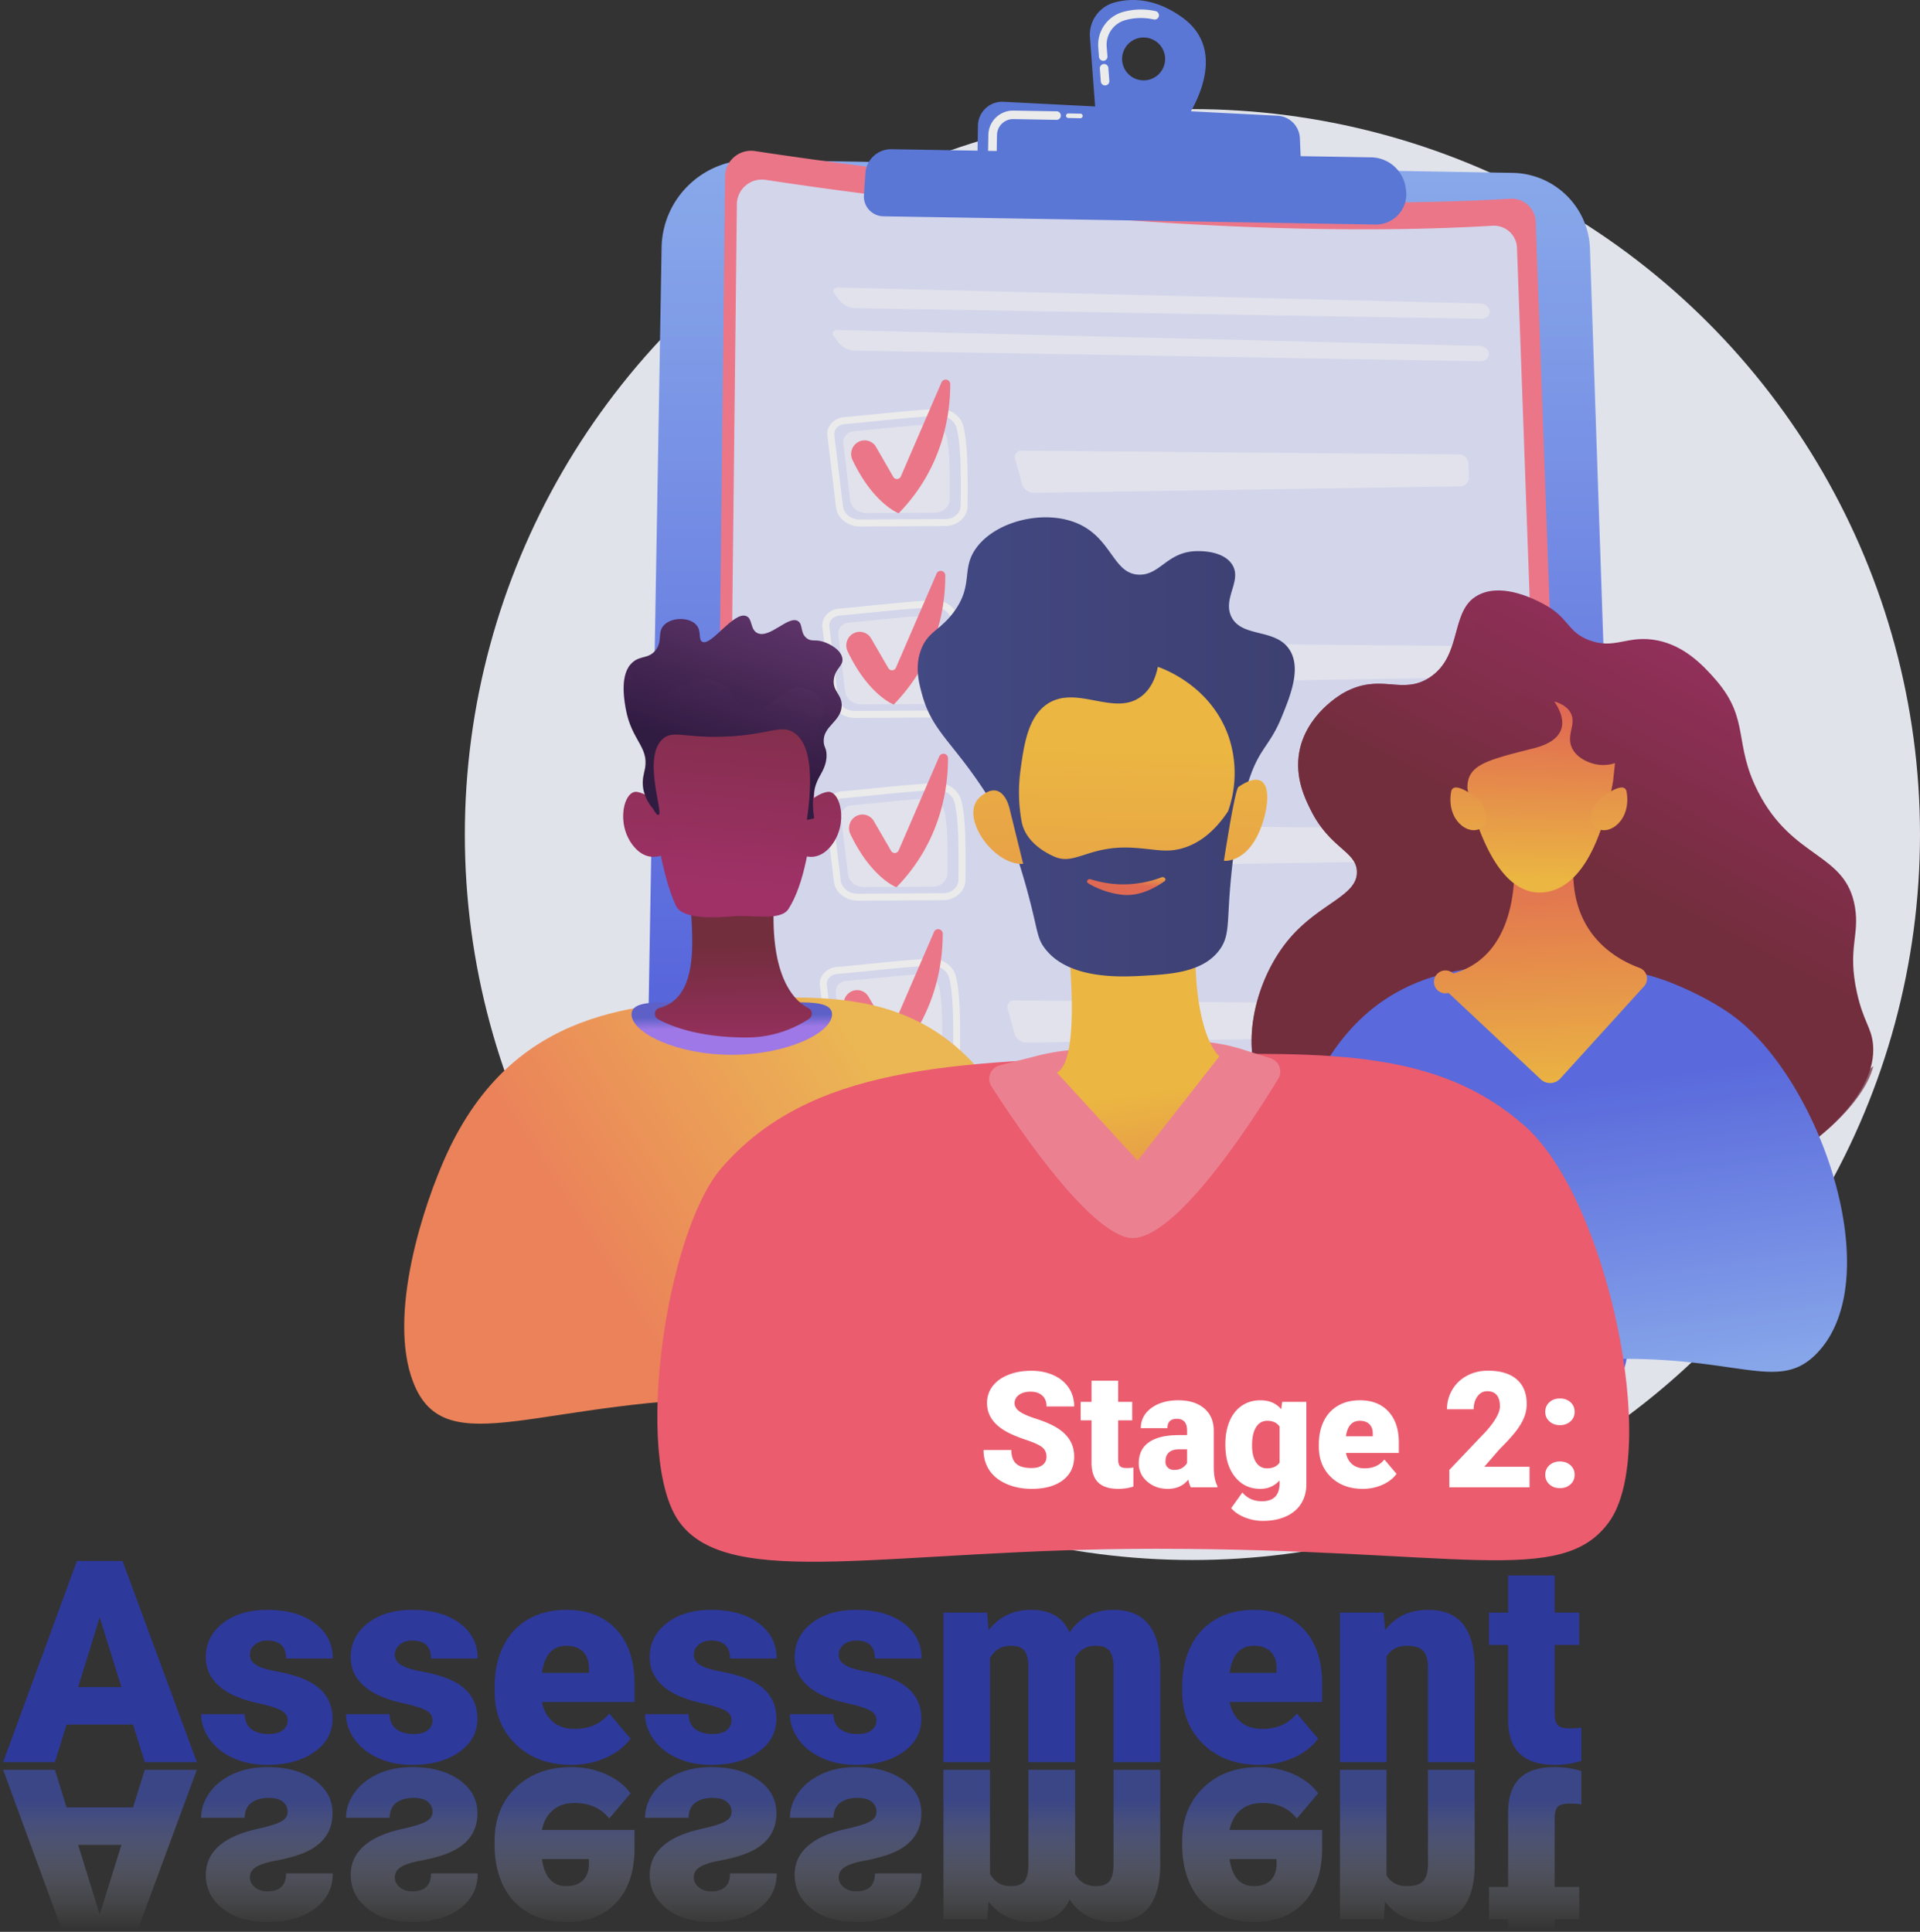
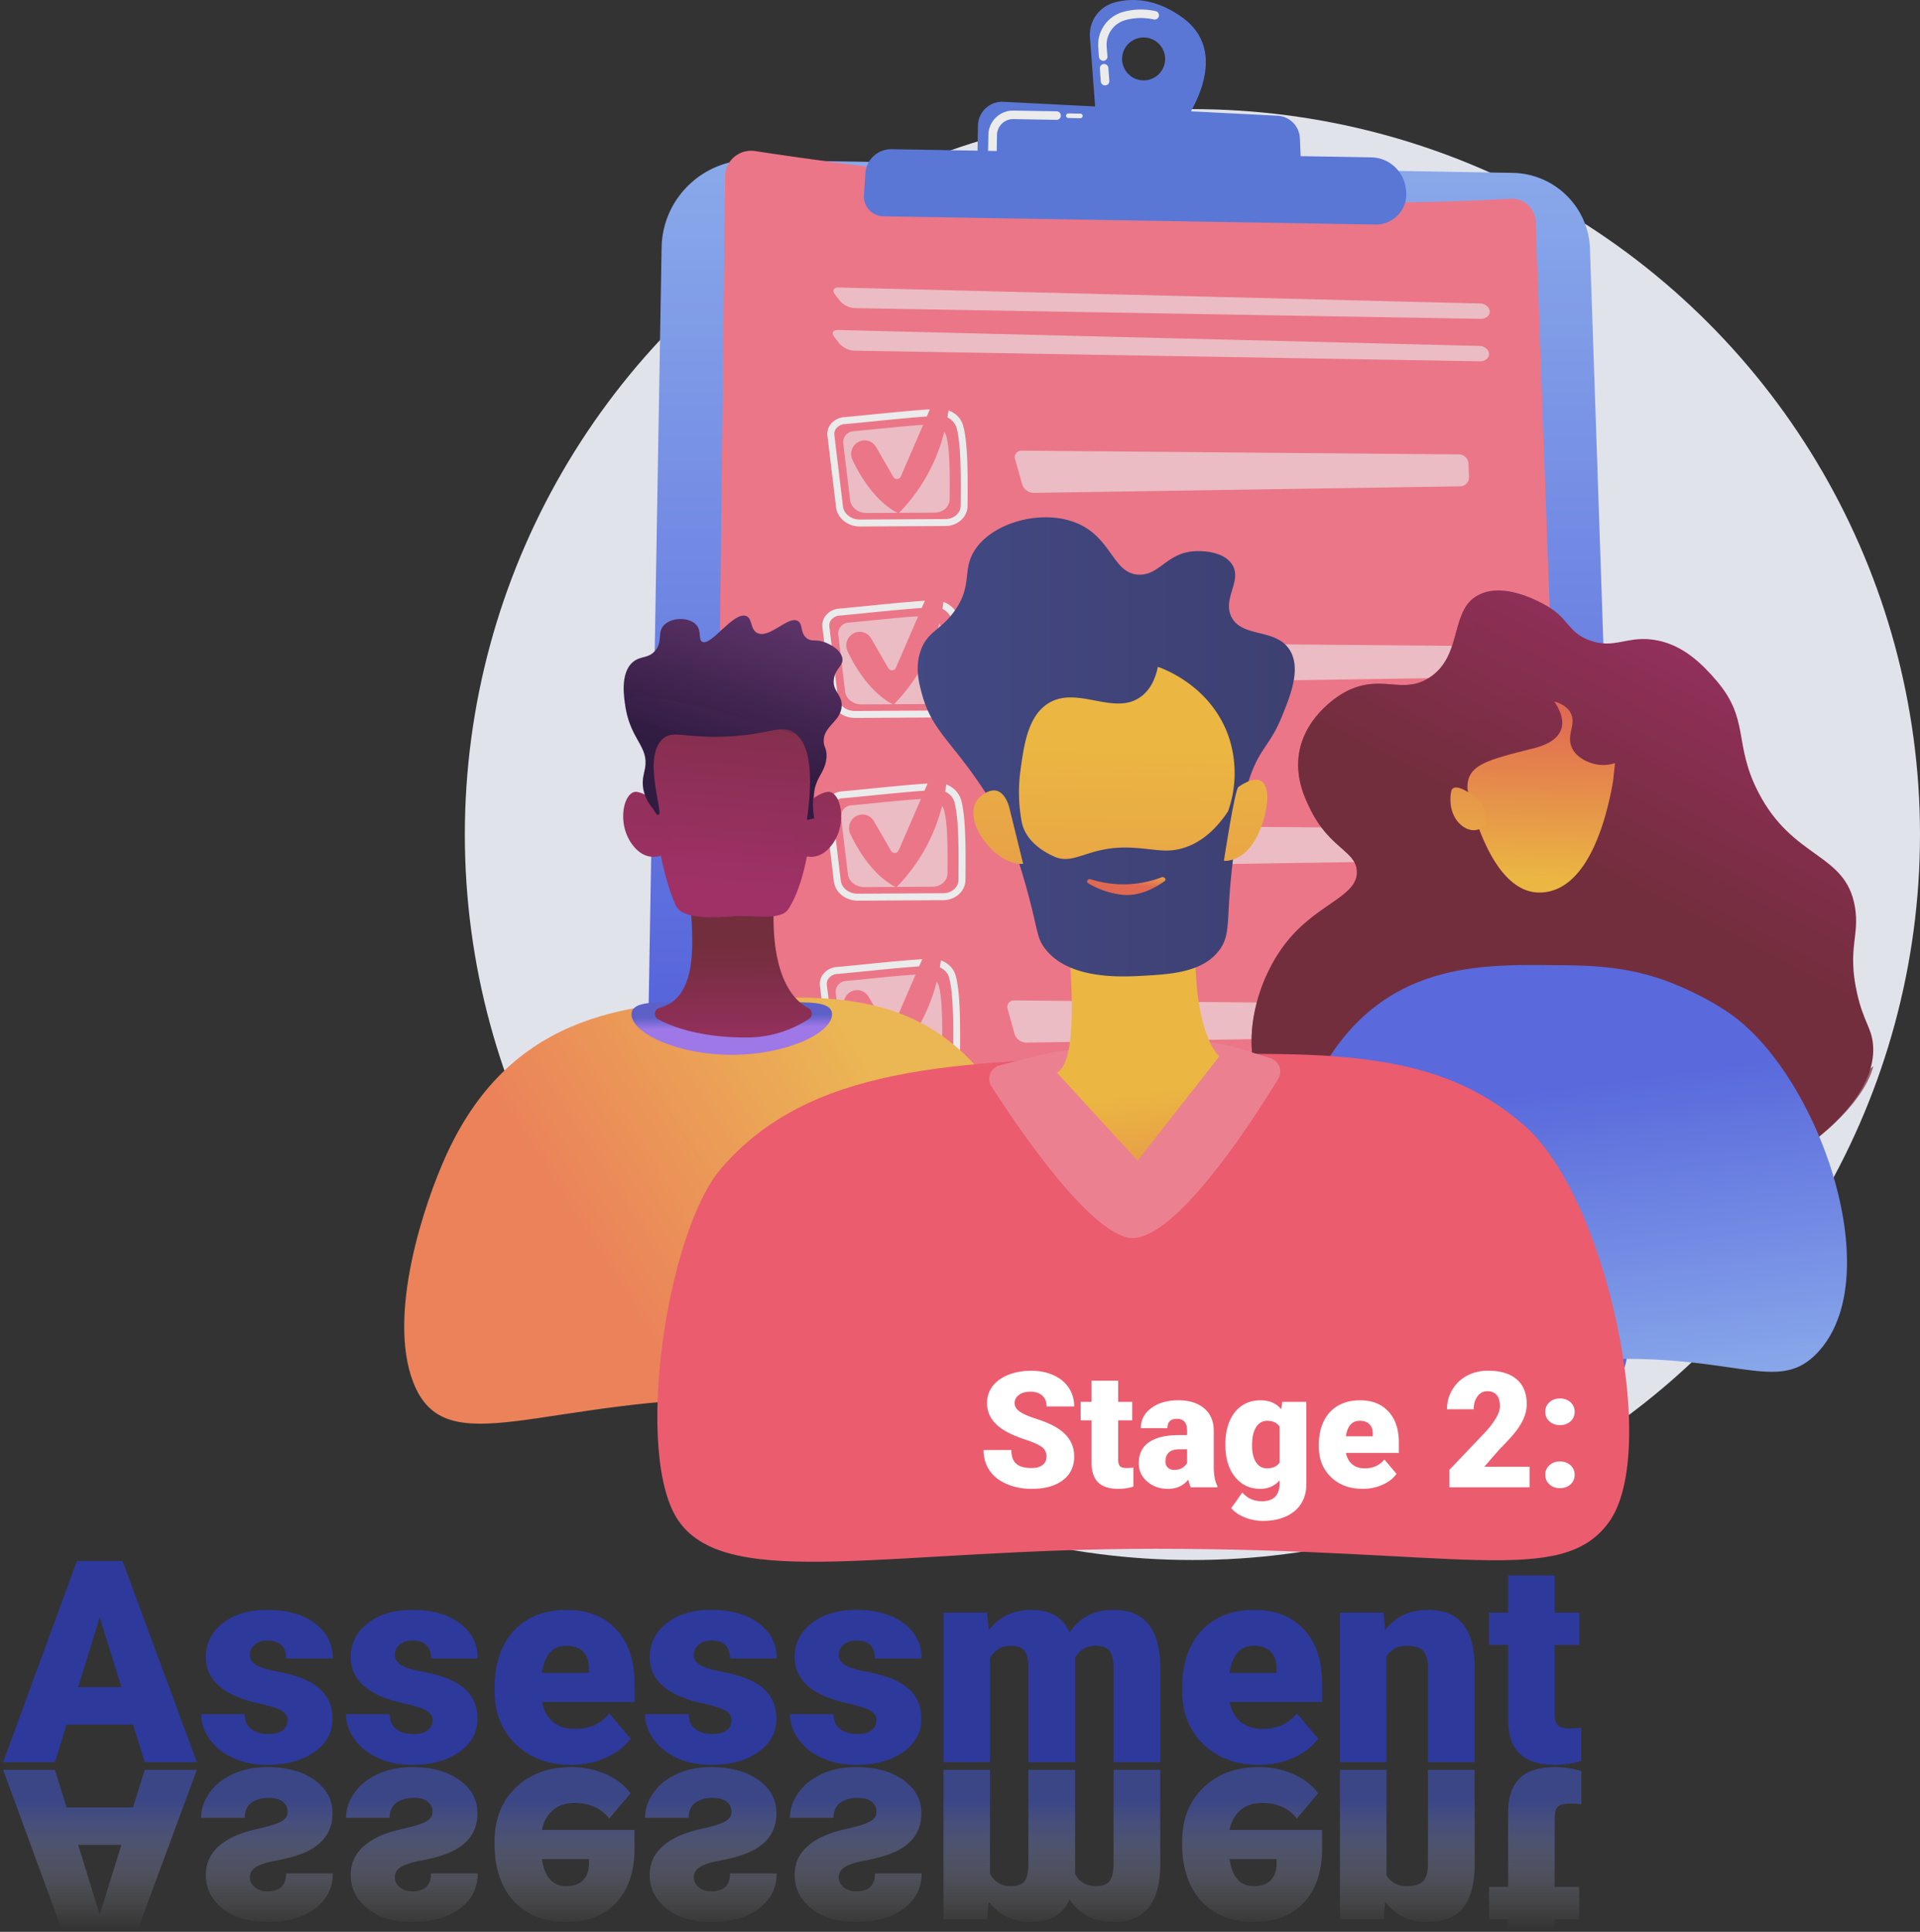
<svg xmlns="http://www.w3.org/2000/svg" width="475" height="478">
  <rect width="100%" height="100%" fill="#333333" stroke="none" />
  <defs>
    <linearGradient id="a" x1="58.027%" x2="58.027%" y1="-1.057%" y2="67.224%">
      <stop offset="0%" stop-color="#94B8FF" />
      <stop offset="100%" stop-color="#5B6BED" />
    </linearGradient>
    <linearGradient id="b" x1="312.02%" x2="78.255%" y1="-527.688%" y2="34.661%">
      <stop offset="0%" stop-color="#A737D5" />
      <stop offset="100%" stop-color="#EF497A" />
    </linearGradient>
    <linearGradient id="c" x1="82.996%" x2="56.721%" y1="-.585%" y2="47.953%">
      <stop offset="0%" stop-color="#AB316D" />
      <stop offset="100%" stop-color="#792D3D" />
    </linearGradient>
    <linearGradient id="d" x1="82.939%" x2="56.742%" y1="-.17%" y2="47.589%">
      <stop offset="0%" stop-color="#AB316D" />
      <stop offset="100%" stop-color="#792D3D" />
    </linearGradient>
    <linearGradient id="e" x1="57.754%" x2="43.925%" y1="101.795%" y2="28.942%">
      <stop offset="0%" stop-color="#94B8FF" />
      <stop offset="100%" stop-color="#5E6FEE" />
    </linearGradient>
    <linearGradient id="f" x1="51.867%" x2="47.75%" y1="104.634%" y2=".601%">
      <stop offset="0%" stop-color="#FFC444" />
      <stop offset="100%" stop-color="#F36F56" />
    </linearGradient>
    <linearGradient id="g" x1="48.906%" x2="50.671%" y1="92.371%" y2="5.371%">
      <stop offset="0%" stop-color="#FFC444" />
      <stop offset="100%" stop-color="#F36F56" />
    </linearGradient>
    <linearGradient id="h" x1="47.306%" x2="55.141%" y1="171.284%" y2="-183.578%">
      <stop offset="0%" stop-color="#FFC444" />
      <stop offset="100%" stop-color="#F36F56" />
    </linearGradient>
    <linearGradient id="i" x1="47.152%" x2="55.023%" y1="179.876%" y2="-175.031%">
      <stop offset="0%" stop-color="#FFC444" />
      <stop offset="100%" stop-color="#F36F56" />
    </linearGradient>
    <linearGradient id="j" x1="32.265%" x2="79.415%" y1="62.435%" y2="42.39%">
      <stop offset="0%" stop-color="#FF8B5E" />
      <stop offset="100%" stop-color="#FFC458" />
    </linearGradient>
    <linearGradient id="k" x1="50.393%" x2="49.122%" y1="54.459%" y2="34.155%">
      <stop offset="0%" stop-color="#AA80F9" />
      <stop offset="100%" stop-color="#6165D7" />
    </linearGradient>
    <linearGradient id="l" x1="50.264%" x2="49.719%" y1="121.842%" y2="38.314%">
      <stop offset="0%" stop-color="#AB316D" />
      <stop offset="100%" stop-color="#792D3D" />
    </linearGradient>
    <linearGradient id="m" x1="46.787%" x2="54.339%" y1="84.979%" y2="-35.524%">
      <stop offset="0%" stop-color="#AB316D" />
      <stop offset="100%" stop-color="#792D3D" />
    </linearGradient>
    <linearGradient id="n" x1="45.62%" x2="71.127%" y1="131.931%" y2="-276.953%">
      <stop offset="0%" stop-color="#AB316D" />
      <stop offset="100%" stop-color="#792D3D" />
    </linearGradient>
    <linearGradient id="o" x1="44.478%" x2="69.986%" y1="153.396%" y2="-255.458%">
      <stop offset="0%" stop-color="#AB316D" />
      <stop offset="100%" stop-color="#792D3D" />
    </linearGradient>
    <linearGradient id="p" x1="42.502%" x2="69.305%" y1="66.294%" y2="-11.34%">
      <stop offset="0%" stop-color="#311944" />
      <stop offset="100%" stop-color="#6B3976" />
    </linearGradient>
    <linearGradient id="q" x1="46.378%" x2="75.583%" y1="55.347%" y2="-14.883%">
      <stop offset="0%" stop-color="#311944" />
      <stop offset="100%" stop-color="#6B3976" />
    </linearGradient>
    <linearGradient id="r" x1="51.148%" x2="60.245%" y1="73.18%" y2="164.286%">
      <stop offset="0%" stop-color="#FFC444" />
      <stop offset="100%" stop-color="#F36F56" />
    </linearGradient>
    <linearGradient id="s" x1="50.051%" x2="47.089%" y1="37.045%" y2="257.392%">
      <stop offset="0%" stop-color="#FFC444" />
      <stop offset="100%" stop-color="#F36F56" />
    </linearGradient>
    <linearGradient id="t" x1="-.005%" x2="100.001%" y1="49.999%" y2="49.999%">
      <stop offset="0%" stop-color="#444B8C" />
      <stop offset="100%" stop-color="#3E4177" />
    </linearGradient>
    <linearGradient id="u" x1="85.46%" x2="54.318%" y1="-21.561%" y2="39.893%">
      <stop offset="0%" stop-color="#FFC444" />
      <stop offset="100%" stop-color="#F36F56" />
    </linearGradient>
    <linearGradient id="v" x1="38.625%" x2="90.925%" y1="-104.599%" y2="677.712%">
      <stop offset="0%" stop-color="#FFC444" />
      <stop offset="100%" stop-color="#F36F56" />
    </linearGradient>
    <linearGradient id="w" x1="50.81%" x2="45.052%" y1="-39.657%" y2="672.444%">
      <stop offset="0%" stop-color="#FFC444" />
      <stop offset="100%" stop-color="#F36F56" />
    </linearGradient>
    <linearGradient id="x" x1="50%" x2="50%" y1="20.114%" y2="83.053%">
      <stop offset="0%" stop-color="#FFF" stop-opacity="0" />
      <stop offset="100%" stop-color="#435AD9" stop-opacity=".5" />
    </linearGradient>
  </defs>
  <g fill="none" fill-rule="evenodd">
    <g opacity=".9" transform="translate(100)">
      <ellipse cx="195" cy="206.5" fill="#F4F6FF" rx="180" ry="179.5" />
      <g fill-rule="nonzero">
        <path fill="url(#a)" d="m27.166 39.564 188.044 3.21c10.374.178 18.788 8.426 19.14 18.762l9.232 271.977a14.297 14.297 0 0 1-4.021 10.433 14.39 14.39 0 0 1-10.318 4.375l-215.588.244a13.64 13.64 0 0 1-9.743-4.054A13.564 13.564 0 0 1 0 334.735L4.678 61.23c.218-12.169 10.28-21.863 22.488-21.667z" transform="translate(59)" />
        <path fill="#FFF" d="m104.245 344.537-24.111-.724c-8.12-.27-14.53-6.965-14.424-15.063l.618-36.297a.567.567 0 0 1 1.135 0l-.619 36.297c-.096 7.48 5.824 13.663 13.324 13.915l24.11.724a.567.567 0 1 1 0 1.131l-.033.017zm-37.174-62.752a.567.567 0 0 1-.567-.565l.102-5.883a.567.567 0 0 1 1.135 0l-.102 5.877a.565.565 0 0 1-.568.571z" />
        <path fill="#FF7D91" d="M86.784 37.378c25.62 3.903 113.738 16.143 186.842 11.793a5.953 5.953 0 0 1 4.353 1.525 5.914 5.914 0 0 1 1.946 4.171l9.89 273.205a6.775 6.775 0 0 1-1.806 4.88 6.819 6.819 0 0 1-4.742 2.173c-30.733 1.29-157.306 6.143-202.333.668a5.408 5.408 0 0 1-4.756-5.425l3.213-286.74a6.395 6.395 0 0 1 2.268-4.804 6.438 6.438 0 0 1 5.125-1.446z" />
-         <path fill="#E4E7FF" d="M89.429 44.505c24.655 3.761 109.453 15.532 179.805 11.352a5.725 5.725 0 0 1 4.191 1.463 5.689 5.689 0 0 1 1.875 4.013l9.499 262.926c.128 3.603-2.685 6.635-6.299 6.788-29.58 1.239-151.388 5.91-194.717.645a5.21 5.21 0 0 1-4.574-5.221l3.087-275.948a6.152 6.152 0 0 1 2.187-4.634 6.193 6.193 0 0 1 4.946-1.384z" />
        <path fill="#FFF" d="M266.38 78.896c1.248 0 2.23-.815 2.179-1.856-.051-1.04-1.135-1.917-2.36-1.945l-158.731-3.96c-1.249-.034-1.646.747-.886 1.737l1.192 1.544a5.34 5.34 0 0 0 3.654 1.827l154.952 2.653zM107.292 81.65c-1.249-.034-1.652.753-.886 1.737l1.186 1.544a5.368 5.368 0 0 0 3.655 1.833l154.957 2.63c1.248 0 2.224-.814 2.173-1.855-.051-1.041-1.135-1.918-2.36-1.946L107.292 81.65z" opacity=".6" />
        <path fill="#FFF" d="M132.747 177.52h-.057l-21.165.125c-3.053 0-5.6-2.042-5.93-4.78l-2.134-17.67a3.877 3.877 0 0 1 .874-2.947 4.709 4.709 0 0 1 3.252-1.663c1.782-.147 4.239-.396 6.94-.662 5.884-.594 12.551-1.261 16.455-1.369h.086c2.803-.04 5.248 1.63 5.952 4.084 1.169 4.05 1.192 11.749 1.135 19.95-.04 2.682-2.457 4.888-5.408 4.933zm-25.018-25.215a2.965 2.965 0 0 0-2.055 1.029 2.179 2.179 0 0 0-.499 1.652l2.134 17.67c.227 1.873 2.031 3.275 4.204 3.264l21.166-.119h.04c2.026-.034 3.677-1.476 3.7-3.235.079-8.072.062-15.629-1.039-19.458a4.284 4.284 0 0 0-4.335-2.828c-3.859.107-10.782.803-16.343 1.357-2.718.277-5.18.52-6.973.673v-.005z" />
        <path fill="#FFF" d="M110.032 154.047c4.438-.374 14.09-1.5 18.67-1.624a4.086 4.086 0 0 1 4.142 2.76c.936 3.247.919 9.747.856 15.742 0 1.8-1.65 3.258-3.67 3.27l-16.916.096c-2.077 0-3.825-1.375-4.046-3.213l-1.703-14.14a2.733 2.733 0 0 1 .721-2.008 2.75 2.75 0 0 1 1.946-.883zm41.543 4.825a1.62 1.62 0 0 0-1.423.627 1.608 1.608 0 0 0-.234 1.533l1.702 6.143a3.114 3.114 0 0 0 2.883 2.144l105.493-1.612a2.216 2.216 0 0 0 1.58-.688c.41-.433.63-1.013.605-1.609l-.125-3.343a2.397 2.397 0 0 0-2.355-2.262l-108.126-.933z" opacity=".6" />
        <path fill="#FF7D91" d="M110.991 156.807a3.26 3.26 0 0 1 4.5 1.131l4.29 7.393a1.045 1.045 0 0 0 1.861-.107l9.999-23.135a1.135 1.135 0 0 1 2.218.464c0 7.025-1.662 20.414-12.756 31.772 0 0-6.242-2.314-11.411-13.18a3.388 3.388 0 0 1 1.3-4.338z" />
        <path fill="#FFF" d="M133.984 130.154h-.057l-21.165.119c-3.053 0-5.6-2.036-5.93-4.78l-2.134-17.67a3.86 3.86 0 0 1 .88-2.947 4.698 4.698 0 0 1 3.246-1.658c1.782-.147 4.239-.396 6.94-.667 5.884-.566 12.551-1.262 16.455-1.369h.086c2.837-.045 5.248 1.623 5.952 4.078 1.169 4.056 1.192 11.749 1.107 19.95 0 2.693-2.423 4.899-5.38 4.944zm-25.013-25.222a2.948 2.948 0 0 0-2.054 1.035 2.184 2.184 0 0 0-.505 1.652l2.134 17.67c.227 1.873 2.031 3.276 4.204 3.264l21.166-.124h.045c2.02-.028 3.677-1.476 3.695-3.236.079-8.066.062-15.628-1.039-19.458a4.273 4.273 0 0 0-4.33-2.828c-3.858.108-10.78.803-16.347 1.363-2.713.272-5.181.52-6.969.668v-.006z" />
        <path fill="#FFF" d="M111.27 106.691c4.443-.373 14.089-1.499 18.668-1.623a4.103 4.103 0 0 1 4.148 2.755c.93 3.246.914 9.746.851 15.747 0 1.799-1.65 3.252-3.67 3.27l-16.91.096c-2.083 0-3.83-1.38-4.052-3.213l-1.703-14.141c-.04-.738.22-1.462.723-2.006a2.756 2.756 0 0 1 1.944-.885zm41.542 4.814a1.62 1.62 0 0 0-1.423.627 1.608 1.608 0 0 0-.234 1.534l1.702 6.137a3.125 3.125 0 0 0 2.883 2.15l105.493-1.618a2.222 2.222 0 0 0 1.58-.686 2.21 2.21 0 0 0 .61-1.605l-.125-3.349a2.408 2.408 0 0 0-2.354-2.262l-108.132-.928z" opacity=".6" />
        <path fill="#FF7D91" d="M112.211 109.435a3.26 3.26 0 0 1 4.5 1.13l4.29 7.44a1.045 1.045 0 0 0 1.861-.108l9.999-23.135a1.135 1.135 0 0 1 2.218.464c0 7.03-1.662 20.42-12.756 31.772 0 0-6.242-2.308-11.411-13.18a3.388 3.388 0 0 1 1.3-4.383z" />
        <path fill="#FFF" d="M133.445 222.732h-.062l-21.166.12c-3.047 0-5.6-2.037-5.93-4.78l-2.105-17.665a3.906 3.906 0 0 1 .88-2.947 4.71 4.71 0 0 1 3.251-1.658 530.6 530.6 0 0 0 6.94-.667c5.879-.566 12.546-1.262 16.456-1.369h.09a5.952 5.952 0 0 1 5.953 4.078c1.163 4.056 1.186 11.749 1.1 19.95-.056 2.693-2.456 4.893-5.407 4.938zm-25.018-25.216a2.988 2.988 0 0 0-2.055 1.03 2.196 2.196 0 0 0-.505 1.657l2.134 17.67c.227 1.873 2.037 3.276 4.21 3.264l21.166-.124h.04c2.025-.028 3.677-1.476 3.694-3.236.085-8.066.068-15.628-1.039-19.458-.488-1.697-2.349-2.913-4.33-2.828-3.858.108-10.78.803-16.347 1.363-2.713.272-5.175.515-6.968.668v-.006z" />
        <path fill="#FFF" d="M110.725 199.258c4.443-.373 14.09-1.499 18.674-1.623a4.091 4.091 0 0 1 4.143 2.76c.936 3.247.919 9.746.856 15.748 0 1.793-1.65 3.252-3.671 3.263l-16.915.097c-2.083 0-3.83-1.375-4.052-3.213l-1.702-14.141a2.733 2.733 0 0 1 .72-2.007 2.75 2.75 0 0 1 1.947-.884zm41.542 4.831a1.62 1.62 0 0 0-1.423.627 1.608 1.608 0 0 0-.234 1.534l1.73 6.137a3.108 3.108 0 0 0 2.884 2.144l105.493-1.612a2.222 2.222 0 0 0 1.577-.69c.411-.432.63-1.012.607-1.607l-.125-3.343a2.402 2.402 0 0 0-2.354-2.262l-108.155-.928z" opacity=".6" />
        <path fill="#FF7D91" d="M111.672 202.019a3.26 3.26 0 0 1 4.5 1.13l4.284 7.394a1.045 1.045 0 0 0 1.862-.108l10.004-23.134a1.135 1.135 0 0 1 2.213.464c0 7.03-1.663 20.42-12.757 31.772 0 0-6.241-2.314-11.41-13.18a3.388 3.388 0 0 1 1.304-4.338z" />
        <path fill="#FFF" d="M132.129 266.202h-.057l-21.166.124c-3.047 0-5.6-2.036-5.93-4.78l-2.133-17.67a3.906 3.906 0 0 1 .88-2.947 4.726 4.726 0 0 1 3.245-1.663c1.782-.147 4.239-.39 6.934-.662 5.595-.565 12.558-1.261 16.456-1.369 2.786-.056 5.328 1.596 6.043 4.079 1.164 4.055 1.186 11.748 1.101 19.95-.005 2.675-2.417 4.87-5.373 4.938zm-25.013-25.216a2.96 2.96 0 0 0-2.054 1.03 2.19 2.19 0 0 0-.505 1.65l2.133 17.671c.227 1.878 2.037 3.281 4.205 3.264l21.166-.119c1.997-.068 3.722-1.465 3.739-3.235.08-8.072.062-15.629-1.038-19.458-.488-1.697-2.35-2.89-4.33-2.828-3.864.107-10.781.803-16.354 1.363-2.712.271-5.175.515-6.962.667v-.005z" />
        <path fill="#FFF" d="M109.414 242.705c4.443-.373 14.09-1.499 18.669-1.623a4.091 4.091 0 0 1 4.148 2.76c.93 3.247.913 9.746.857 15.748 0 1.793-1.652 3.252-3.672 3.263l-16.915.096c-2.083 0-3.83-1.374-4.052-3.212l-1.702-14.141a2.727 2.727 0 0 1 .719-2.01 2.745 2.745 0 0 1 1.948-.88zm41.542 4.831a1.62 1.62 0 0 0-1.42.625 1.608 1.608 0 0 0-.237 1.53l1.703 6.143a3.114 3.114 0 0 0 2.882 2.143l105.5-1.612a2.222 2.222 0 0 0 1.577-.69c.41-.432.63-1.01.607-1.606l-.125-3.343a2.408 2.408 0 0 0-2.355-2.263l-108.132-.927z" opacity=".6" />
        <path fill="#FF7D91" d="M110.356 245.465a3.255 3.255 0 0 1 4.5 1.132l4.29 7.393a1.045 1.045 0 0 0 1.86-.108l10-23.134a1.135 1.135 0 0 1 2.218.463c0 7.031-1.663 20.414-12.756 31.772 0 0-6.242-2.313-11.412-13.18a3.388 3.388 0 0 1 1.3-4.338z" />
        <path fill="#FFF" d="M130.415 310.99h-.057l-21.165.124c-3.053 0-5.601-2.037-5.93-4.78l-2.134-17.67a3.86 3.86 0 0 1 .88-2.948 4.68 4.68 0 0 1 3.246-1.663 444.09 444.09 0 0 0 6.94-.661c5.884-.566 12.551-1.262 16.455-1.37 2.877 0 5.323 1.596 6.038 4.08 1.169 4.049 1.191 11.747 1.106 19.95-.011 2.686-2.423 4.892-5.379 4.937zm-25.019-25.217a2.937 2.937 0 0 0-2.048 1.03 2.184 2.184 0 0 0-.505 1.651l2.134 17.67c.227 1.879 2.031 3.276 4.204 3.265l21.166-.12h.045c2.02-.033 3.672-1.476 3.694-3.235.08-8.071.063-15.628-1.038-19.458-.488-1.697-2.35-2.873-4.335-2.828-3.859.107-10.782.803-16.343 1.358-2.712.277-5.18.52-6.974.673v-.006z" />
        <path fill="#FFF" d="M107.7 287.515c4.426-.384 14.073-1.516 18.67-1.623a4.097 4.097 0 0 1 4.147 2.76c.93 3.247.914 9.746.851 15.742 0 1.799-1.651 3.258-3.671 3.27l-16.916.095c-2.076 0-3.824-1.374-4.045-3.212l-1.703-14.141a2.733 2.733 0 0 1 .721-2.007 2.75 2.75 0 0 1 1.946-.884zm41.543 4.825a1.62 1.62 0 0 0-1.424.627 1.608 1.608 0 0 0-.233 1.534l1.702 6.143a3.114 3.114 0 0 0 2.883 2.143l105.493-1.612a2.216 2.216 0 0 0 1.58-.688c.41-.432.629-1.012.604-1.608l-.124-3.343a2.397 2.397 0 0 0-2.35-2.263l-108.131-.933z" opacity=".6" />
        <path fill="url(#b)" d="M49.642 290.275a3.255 3.255 0 0 1 4.5 1.132l4.29 7.393a1.045 1.045 0 0 0 1.861-.108l9.998-23.134a1.135 1.135 0 0 1 2.22.463c0 7.031-1.663 20.414-12.757 31.772 0 0-6.242-2.313-11.411-13.18a3.388 3.388 0 0 1 1.3-4.338z" transform="translate(59)" />
        <path fill="#5F7EE7" d="M192.482 4.31c-6.707-4.824-12.62-4.83-16.797-3.682a8.266 8.266 0 0 0-6.037 8.592l1.458 19.537 21.302 2.263s13.238-17.246.074-26.71zm-9.647 15.578a5.322 5.322 0 0 1-4.86-3.36 5.294 5.294 0 0 1 1.255-5.762 5.335 5.335 0 0 1 5.82-1.048 5.305 5.305 0 0 1 3.199 4.96 5.292 5.292 0 0 1-1.626 3.726 5.326 5.326 0 0 1-3.793 1.484h.005z" />
        <path fill="#FFF" d="M173.007 21.059a1.058 1.058 0 0 1-.675-.905l-.233-3.111a1.06 1.06 0 1 1 2.11-.158l.234 3.116a1.059 1.059 0 0 1-.976 1.132 1.047 1.047 0 0 1-.46-.074zm-.454-6.098a1.058 1.058 0 0 1-.675-.905l-.176-2.364a8.424 8.424 0 0 1 6.151-8.74 16.552 16.552 0 0 1 8.04-.197c.568.132.925.694.8 1.261-.126.567-.69.924-1.259.798a14.4 14.4 0 0 0-7.042.17 6.325 6.325 0 0 0-4.607 6.555l.192 2.387a1.059 1.059 0 0 1-.976 1.132 1.037 1.037 0 0 1-.448-.097z" />
        <path fill="#5F7EE7" d="m141.775 40.873.165-9.808a5.976 5.976 0 0 1 1.904-4.273 6.015 6.015 0 0 1 4.406-1.604l67.798 3.445a5.835 5.835 0 0 1 5.538 5.566l.403 9.435-80.214-2.76z" />
        <path fill="#FFF" d="m167.282 29.26-2.951-.061a.567.567 0 1 1 0-1.132l2.917.051a.567.567 0 1 1 0 1.132l.034.01zm-22.159 9.062a1.058 1.058 0 0 1-.675-1l.068-3.96a6.094 6.094 0 0 1 1.873-4.289 6.133 6.133 0 0 1 4.369-1.707l10.724.18c.555.05.978.517.969 1.072a1.06 1.06 0 0 1-1.003 1.039l-10.724-.187a4.006 4.006 0 0 0-4.075 3.926l-.068 3.96a1.06 1.06 0 0 1-1.078 1.034 1.12 1.12 0 0 1-.38-.068z" />
        <path fill="#5F7EE7" d="m120.576 36.92 118.657 2.013c4.264.076 7.856 3.198 8.512 7.399l.09.565a7.495 7.495 0 0 1-1.765 6.084 7.546 7.546 0 0 1-5.804 2.576l-121.728-2.036a4.91 4.91 0 0 1-3.518-1.574 4.878 4.878 0 0 1-1.288-3.624l.358-5.425c.211-3.4 3.068-6.033 6.486-5.978z" />
      </g>
      <g fill-rule="nonzero">
        <path fill="#D8DEE8" d="m261.835 184.621-15.055.481v-7.788l15.055-.413zm0 13.509-15.055.601v-7.783l15.055-.534zm0 13.514-15.055.721v-7.788l15.055-.654zm0 21.926-15.055.92v-7.79l15.055-.85zm0 13.51-15.055 1.038v-7.783l15.055-.971zm0 13.514-15.055 1.158v-7.788l15.055-1.086zm0 13.513-15.055 1.274v-7.783l15.055-1.211z" />
        <path fill="url(#c)" d="M46.886 138.357c-33.743-5.437-41.176-9.201-44.618-16.1C-2.726 112.243.904 96.032 9.46 86.042c7.506-8.764 16.872-10.485 16.602-16.566-.222-4.995-6.647-5.635-11.362-15.028-1.374-2.74-4.044-8.063-2.892-14.47 1.702-9.38 10.383-14.313 11.087-14.702 9.091-4.98 14.278.745 21.133-3.721 8.59-5.596 4.695-17.336 12.75-20.744 5.861-2.486 13.362 1.442 15.324 2.466 6.531 3.418 5.847 6.889 11.366 9.014 6.484 2.49 9.579-1.471 17.118.11 6.233 1.303 10.744 5.592 14.432 9.913 8.286 9.712 4.165 15.49 10.287 27.48 8.624 16.889 21.658 14.946 23.972 28.503 1.21 7.091-1.9 10.303.482 21.153 1.615 7.336 3.64 8.654 4 12.98 1.037 12.413-13.887 23.273-16.668 25.182-17.672 12.124-42.078 8.495-90.205.745z" transform="translate(209.627 146.096)" />
        <path fill="url(#d)" d="M101.704 105.916c-22.738-1.625-38.081 18.797-44.16 13.72-5.75-4.807 10.509-21.051 4.95-40.04-5.451-18.634-26.81-22.504-25.123-32.999 1.928-11.874 30.556-14.966 29.886-23.73-.395-5.168-10.537-6.25-12.562-14.456a12.707 12.707 0 0 1 .208-6.5c-5.568 4.356-3.037 14.548-10.86 19.644-6.856 4.466-12.052-1.26-21.134 3.72-.703.39-9.385 5.323-11.087 14.702-1.161 6.408 1.51 11.73 2.893 14.47 4.7 9.394 11.125 10.043 11.366 15.029.275 6.081-9.096 7.802-16.601 16.566-8.557 9.99-12.186 26.2-7.192 36.215 3.441 6.899 10.88 10.663 44.617 16.1 48.118 7.75 72.533 11.38 90.22-.74 6.864-4.707 14.943-12.755 16.707-19.932-3.475 3.062-6.874 4.543-10.046 5.1-14.774 2.587-21.58-15.402-42.082-16.869z" opacity=".7" style="mix-blend-mode:multiply" transform="translate(209.627 146.096)" />
        <path fill="url(#e)" d="M9.292 181.547c-5.062-12.413-1.977-31.777-1.326-35.859 2.536-15.932 8.518-25.792 10.701-29.296C33.65 92.316 56.522 92.542 73.852 92.71c8.59.087 17.512-.082 28.44 3.779 0 0 8.677 3.062 16.009 8.173 22.015 15.278 39.498 65.309 21.639 84.01-11.338 11.874-22.931-3.524-72.827 3.255-19.856 2.697-40.66 7.365-52.962-3.265a18.113 18.113 0 0 1-4.86-7.115z" transform="translate(209.627 146.096)" />
-         <path fill="url(#f)" d="M64.75 63.466S68.406 89.6 49.9 94.782a2.836 2.836 0 1 0-1.162 4.803l22.815 21.383a3.38 3.38 0 0 0 4.82-.192L97.102 97.96a2.84 2.84 0 0 0-1.138-4.582c-6.643-2.442-18.54-9.528-16.042-28.652l-15.17-1.26z" transform="translate(209.627 146.096)" />
        <path fill="url(#g)" d="M53.408 48.962c0 .289 4.99 25.787 17.792 25.787 12.129 0 16.737-18.777 18.236-27.546l.482-4.476a9.318 9.318 0 0 1-5.302.154c-.555-.15-4.074-1.101-5.38-3.995-1.446-3.221 1.22-5.77-.308-8.606-.883-1.634-2.666-2.403-4.026-2.793.907 1.327 2.666 4.279 1.673 6.966-.67 1.803-2.535 3.529-6.7 4.582-11.936 3.01-16.582 4.153-16.467 9.927z" transform="translate(209.627 146.096)" />
        <path fill="url(#h)" d="M56.537 52.015s-6.595-5.567-7.173-2.159c-1.196 7.096 4.444 11.02 7.51 8.894 3.066-2.125-.337-6.735-.337-6.735z" transform="translate(209.627 146.096)" />
-         <path fill="url(#i)" d="M85.628 52.015s6.594-5.567 7.168-2.159c1.2 7.096-4.44 11.02-7.505 8.894-3.066-2.125.337-6.735.337-6.735z" transform="translate(209.627 146.096)" />
        <path fill="url(#j)" d="M2.205 189.626c-6.41-16.679 2.633-44.022 8.331-56.428C27.14 97.078 57.642 95.86 82.653 94.86c24.569-.986 48.285-1.924 65.64 25.77 11.338 18.099 21.762 51.303 14.813 68.983-7.315 18.599-27.62 4.186-75.914 3.931-53.117-.264-76.988 16.915-84.987-3.917z" transform="translate(0 152.317)" />
        <path fill="url(#k)" d="M105.845 98.67c0 4.548-11.107 10.01-24.804 10.01s-24.8-5.462-24.8-10.01c0-4.547 11.103-2.526 24.8-2.526 13.697 0 24.804-2.02 24.804 2.527z" transform="translate(0 152.317)" />
        <path fill="url(#l)" d="M71.921 66.949c-3.773 0 4.933 26.496-8.773 30.134a1.506 1.506 0 0 0-.342 2.786c3.682 1.997 10.588 4.524 21.883 4.524a27.916 27.916 0 0 0 15.506-4.65 1.506 1.506 0 0 0-.163-2.588c-4.226-2.18-10.107-9.11-8.345-29.528L71.92 66.95z" transform="translate(0 152.317)" />
        <path fill="url(#m)" d="M60.467 35.183c.053.332 1.194 24.518 6.738 36.573 1.588 3.465 9.457 3.051 14.548 2.632 4.428-.36 11.363 1.251 13.317-1.8 7.85-12.28 6.52-42.693 6.52-42.693s-4.022-10.106-20.52-9.846c-16.498.26-20.603 15.134-20.603 15.134z" transform="translate(0 152.317)" />
        <path fill="url(#n)" d="M64.327 48.171s-3.45-4.008-6.704-4.542c-3.254-.534-5.371 7.887-.934 13.368 4.437 5.481 9.563.934 9.563.934l-1.925-9.76z" transform="translate(0 152.317)" />
        <path fill="url(#o)" d="M97.957 48.171s3.451-4.008 6.704-4.542c3.254-.534 5.371 7.887.934 13.368-4.437 5.481-9.563.934-9.563.934l1.925-9.76z" transform="translate(0 152.317)" />
        <path fill="url(#p)" d="M61.622 47.873c.438.794.934 1.535 1.27 1.444 1.396-.361-3.984-13.956.963-18.71 2.56-2.464 5.443-.221 15.94-.693 10.587-.481 13.273-3.008 16.468-1.073 2.888 1.766 5.516 6.804 3.37 21.722l1.804-.414c-.809-4.889.072-7.969 1.083-9.913.736-1.444 2.07-3.248 1.963-5.89-.062-1.636-.606-1.708-.693-3.051-.264-3.927 4.221-4.985 4.438-8.869.168-2.988-2.407-3.667-1.926-6.79.4-2.661 2.407-3.157 2.094-5.077-.342-2.069-3.037-3.609-4.933-4.148-1.896-.539-2.628.058-3.759-.722-1.828-1.26-.962-3.503-2.276-4.33C95.075-.125 90.397 5.79 87.37 4.317c-1.834-.89-1.127-3.552-2.748-4.196-3.133-1.247-8.663 7.53-10.896 6.361-1.069-.558-.039-2.695-1.535-4.268-1.757-1.848-5.973-1.843-7.893.11-1.79 1.824-.27 4.004-2.166 6.314-1.703 2.074-3.672 1.222-5.592 2.887-3.268 2.825-2.127 9.216-1.723 11.497 1.396 7.853 5.741 9.441 4.77 14.793-.25 1.371-.833 2.887-.42 5.13.37 1.83 1.217 3.53 2.455 4.927z" transform="translate(0 152.317)" />
-         <path fill="url(#q)" d="M47.886 18.984c-.39-3.85 2.603-5.659 2.103-8.412-.405-2.213-2.888-4.2-5.26-4.629-5.015-.905-8.259 6.482-13.245 5.678-3.85-.615-3.431-5.293-7.782-7.146-6.896-2.969-14.13 6.078-18.716 3.571-1.377-.75-2.772-2.685-2.888-7.94C-.529 3.128.501 8.94.886 11.092c1.395 7.854 5.741 9.442 4.769 14.793-.25 1.371-.833 2.887-.419 5.13a10.587 10.587 0 0 0 2.474 4.927c.438.794.933 1.535 1.27 1.444 1.396-.36-3.984-13.955.963-18.71 2.56-2.464 5.443-.221 15.94-.693 10.587-.481 13.273-3.007 16.468-1.073 2.888 1.766 5.515 6.805 3.369 21.722l1.805-.413c-.809-4.89.072-7.97 1.083-9.914.303-.587.707-1.241 1.073-1.992a17.804 17.804 0 0 0-.756-4.182c-.524-1.737-.92-1.92-1.04-3.147z" opacity=".3" transform="translate(53.898 164.247)" />
+         <path fill="url(#q)" d="M47.886 18.984C-.529 3.128.501 8.94.886 11.092c1.395 7.854 5.741 9.442 4.769 14.793-.25 1.371-.833 2.887-.419 5.13a10.587 10.587 0 0 0 2.474 4.927c.438.794.933 1.535 1.27 1.444 1.396-.36-3.984-13.955.963-18.71 2.56-2.464 5.443-.221 15.94-.693 10.587-.481 13.273-3.007 16.468-1.073 2.888 1.766 5.515 6.805 3.369 21.722l1.805-.413c-.809-4.89.072-7.97 1.083-9.914.303-.587.707-1.241 1.073-1.992a17.804 17.804 0 0 0-.756-4.182c-.524-1.737-.92-1.92-1.04-3.147z" opacity=".3" transform="translate(53.898 164.247)" />
        <path fill="#FF6076" d="M185.729 383.222c-65.339 0-105.104 10.538-117.623-6.571-11.54-15.747-3.342-71.803 10.408-87.675 21.737-25.091 56.632-26.324 104.369-27.657 44.89-1.252 72.555-2.027 94.401 17.33 20.42 18.111 33.463 80.599 20.741 98.002-11.798 16.2-37.022 6.57-112.296 6.57z" />
        <path fill="#FF8A9A" d="m156.54 261.251-9.23 2.364a3.436 3.436 0 0 0-2.034 5.175c6.289 9.806 22.928 34.44 33.352 37.338 10.774 3 30.904-28.215 37.602-39.201a3.432 3.432 0 0 0-1.885-5.055l-6.77-2.157a44.576 44.576 0 0 0-17.163-1.959l-25.232 2.046a51.483 51.483 0 0 0-8.64 1.45z" />
        <path fill="url(#r)" d="M100.845 97.362s5.073 36.54-1.923 40.03l19.967 21.788 20.227-25.808s-7.645-5.777-5.635-36.01h-32.636z" transform="translate(62.546 128)" />
        <path fill="url(#s)" d="M89.066 45.061c-.72.963-10.096 47.02 22.337 51.839 32.434 4.819 33.862-29.212 33.448-43.65-.413-14.438-15.25-19.68-23.74-20.7-8.491-1.021-29.477 9.045-32.045 12.511z" transform="translate(62.546 128)" />
        <path fill="url(#t)" d="M156.597 32.954c-3.414-5.676-12.02-2.99-14.563-8.464-2.115-4.597 2.856-8.92.188-12.897-2.231-3.321-7.693-3.24-8.654-3.225-7.37.11-9.058 5.96-14.318 5.825-6.419-.159-6.669-8.95-15.154-12.647C95.86-2.045 83.82.882 78.956 7.612c-3.784 5.233-.568 9.08-5.525 15.8-3.413 4.626-6.428 4.814-8.12 9.354-1.592 4.246-.515 8.295.327 11.303 2.02 7.222 5.77 10.385 11.466 18.053 3.574 4.84 6.796 9.93 9.64 15.232a173.89 173.89 0 0 1 5.669 18.178c1.822 7.183 1.711 8.637 3.408 10.962 5.861 8.02 19.232 7.246 24.862 6.918 6.452-.375 14.486-.842 18.524-6.45 2.183-3.034 1.923-5.778 2.404-13.11.505-7.208 1.44-14.38 2.803-21.475a65.413 65.413 0 0 1 2.635-9.109c2.35-6.258 4.807-7.279 7.447-13.768 2.135-5.204 4.885-11.925 2.101-16.546zM129.74 81.957c-3.99 1.078-6.678.11-12.082-.198-10.808-.626-14.226 4.444-19.332 2.215-2.125-.93-7.048-3.529-8.087-8.507a40.09 40.09 0 0 1-.336-12.757c.846-6.259 1.822-13.446 6.817-16.633 7.246-4.622 16.506 3.336 23.15-1.82 2.543-1.969 3.567-4.973 4.029-7.26 1.476.51 13.217 4.786 17.539 17.331a28.27 28.27 0 0 1-.159 18.39c-2.432 3.678-6.149 7.785-11.539 9.239z" transform="translate(62.546 128)" />
        <path fill="url(#u)" d="M107.317 89.568a26.588 26.588 0 0 0 17.476-.482c.726-.274 1.351.52.74.963-2.509 1.791-6.177 3.693-10.173 3.37a20.986 20.986 0 0 1-8.654-2.845c-.678-.38-.168-1.242.61-1.006z" transform="translate(62.546 128)" />
        <path fill="url(#v)" d="M87.182 71.948s-1.62-7.53-7.178-2.835c-5.558 4.693 3.278 17.147 10.577 16.632l-3.4-13.797z" transform="translate(62.546 128)" />
        <path fill="url(#w)" d="M143.851 66.7c-.932.636-3.61 18.294-3.61 18.294s4.683.554 8.072-5.777c3.39-6.33 5.02-18.934-4.462-12.516z" transform="translate(62.546 128)" />
      </g>
    </g>
    <path fill="#FFF" fill-rule="nonzero" d="M258.895 360.441c0-1.002-.355-1.783-1.065-2.343s-1.956-1.14-3.74-1.739c-1.784-.599-3.242-1.178-4.375-1.738-3.685-1.81-5.528-4.297-5.528-7.46 0-1.576.46-2.966 1.377-4.17.918-1.205 2.217-2.143 3.897-2.813 1.68-.67 3.568-1.006 5.664-1.006 2.044 0 3.877.364 5.498 1.094 1.621.729 2.88 1.767 3.78 3.115.898 1.348 1.347 2.887 1.347 4.619h-6.836c0-1.159-.355-2.057-1.064-2.695-.71-.638-1.67-.957-2.881-.957-1.224 0-2.191.27-2.9.81-.71.54-1.065 1.227-1.065 2.06 0 .73.39 1.39 1.172 1.983.781.593 2.155 1.205 4.12 1.836 1.967.632 3.582 1.312 4.845 2.041 3.073 1.771 4.609 4.212 4.609 7.324 0 2.487-.937 4.44-2.813 5.86-1.875 1.419-4.446 2.129-7.714 2.129-2.305 0-4.392-.414-6.26-1.24-1.869-.827-3.275-1.96-4.219-3.399-.944-1.439-1.416-3.096-1.416-4.97h6.875c0 1.523.394 2.646 1.182 3.368.788.723 2.067 1.084 3.838 1.084 1.132 0 2.028-.244 2.685-.732.658-.488.987-1.175.987-2.06zm17.734-18.828v5.254h3.476v4.57h-3.476v9.668c0 .795.143 1.348.43 1.66.286.313.852.47 1.699.47.65 0 1.198-.04 1.64-.118v4.707a12.147 12.147 0 0 1-3.71.567c-2.266 0-3.94-.534-5.02-1.602-1.08-1.068-1.621-2.689-1.621-4.863v-10.488h-2.695v-4.57h2.695v-5.255h6.582zM294.598 368c-.235-.43-.443-1.061-.625-1.895-1.211 1.524-2.904 2.286-5.078 2.286-1.993 0-3.685-.603-5.079-1.807-1.393-1.204-2.09-2.718-2.09-4.541 0-2.292.847-4.023 2.54-5.195 1.692-1.172 4.153-1.758 7.382-1.758h2.032v-1.113c0-1.94-.84-2.91-2.52-2.91-1.562 0-2.344.768-2.344 2.304h-6.582c0-2.044.87-3.704 2.608-4.98 1.738-1.276 3.955-1.914 6.65-1.914 2.696 0 4.824.657 6.387 1.972 1.562 1.315 2.363 3.119 2.402 5.41v9.356c.026 1.94.326 3.424.899 4.453V368h-6.582zm-4.121-4.297c.82 0 1.5-.176 2.04-.527.54-.352.928-.749 1.163-1.192v-3.379h-1.914c-2.292 0-3.438 1.03-3.438 3.086 0 .6.202 1.084.606 1.455.403.372.918.557 1.543.557zm12.675-6.426c0-2.135.352-4.023 1.055-5.664.703-1.64 1.712-2.907 3.027-3.799 1.315-.891 2.845-1.337 4.59-1.337 2.2 0 3.92.742 5.156 2.226l.235-1.836h5.976V367.2c0 1.862-.433 3.48-1.298 4.854-.866 1.373-2.12 2.428-3.76 3.164-1.64.735-3.542 1.103-5.703 1.103-1.55 0-3.05-.293-4.502-.879-1.452-.586-2.562-1.347-3.33-2.285l2.754-3.867c1.224 1.445 2.838 2.168 4.843 2.168 2.917 0 4.375-1.497 4.375-4.492v-.664c-1.263 1.393-2.858 2.09-4.785 2.09-2.578 0-4.661-.987-6.25-2.96-1.588-1.972-2.383-4.612-2.383-7.92v-.234zm6.602.41c0 1.732.325 3.103.976 4.112.652 1.009 1.563 1.514 2.735 1.514 1.42 0 2.454-.476 3.105-1.426V353c-.638-.964-1.66-1.445-3.066-1.445-1.172 0-2.09.524-2.754 1.572-.664 1.048-.996 2.568-.996 4.56zm27.402 10.704c-3.242 0-5.866-.967-7.87-2.9-2.006-1.934-3.009-4.45-3.009-7.55v-.546c0-2.162.4-4.07 1.202-5.723.8-1.654 1.969-2.933 3.505-3.838 1.537-.905 3.36-1.357 5.47-1.357 2.968 0 5.312.92 7.03 2.763 1.72 1.843 2.579 4.411 2.579 7.705v2.559h-13.086c.234 1.185.748 2.116 1.543 2.793.794.677 1.822 1.015 3.085 1.015 2.084 0 3.711-.729 4.883-2.187l3.008 3.555c-.82 1.133-1.982 2.034-3.486 2.705-1.504.67-3.122 1.006-4.854 1.006zm-.742-16.836c-1.927 0-3.073 1.276-3.437 3.828h6.64v-.508c.026-1.055-.24-1.872-.8-2.451-.56-.58-1.361-.87-2.403-.87zM378.406 368h-19.844v-4.297l9.141-9.61c2.253-2.564 3.379-4.602 3.379-6.113 0-1.223-.267-2.154-.8-2.793-.535-.638-1.31-.957-2.325-.957-1.003 0-1.816.427-2.441 1.28-.625.853-.938 1.917-.938 3.193h-6.601c0-1.745.436-3.356 1.308-4.834.873-1.478 2.083-2.633 3.633-3.467 1.55-.833 3.281-1.25 5.195-1.25 3.073 0 5.44.71 7.1 2.13 1.66 1.419 2.49 3.456 2.49 6.113 0 1.12-.208 2.21-.625 3.271-.417 1.061-1.064 2.174-1.943 3.34-.88 1.165-2.295 2.724-4.248 4.678l-3.672 4.238h11.191V368zm7.52-6.387c1.041 0 1.907.31 2.597.928.69.619 1.036 1.41 1.036 2.373 0 .964-.345 1.755-1.036 2.373-.69.619-1.556.928-2.597.928-1.055 0-1.924-.313-2.608-.938-.683-.625-1.025-1.412-1.025-2.363 0-.95.342-1.738 1.025-2.363.684-.625 1.553-.938 2.608-.938zm0-15.586c1.041 0 1.907.31 2.597.928.69.619 1.036 1.41 1.036 2.373 0 .964-.345 1.755-1.036 2.373-.69.619-1.556.928-2.597.928-1.055 0-1.924-.313-2.608-.938-.683-.625-1.025-1.412-1.025-2.363 0-.95.342-1.738 1.025-2.363.684-.625 1.553-.938 2.608-.938z" />
    <path fill="#2E399C" fill-rule="nonzero" d="M32.908 426.703h-16.44L13.597 436H.779l18.252-49.766h11.28L48.699 436H35.813l-2.905-9.297zm-13.57-9.263h10.7l-5.367-17.26-5.332 17.26zm51.817 8.17c0-.98-.512-1.767-1.538-2.359-1.025-.592-2.973-1.208-5.845-1.846-2.87-.638-5.24-1.475-7.109-2.512-1.868-1.037-3.293-2.296-4.272-3.777-.98-1.48-1.47-3.178-1.47-5.093 0-3.395 1.401-6.192 4.204-8.39 2.803-2.2 6.471-3.299 11.006-3.299 4.876 0 8.795 1.105 11.758 3.315 2.962 2.21 4.443 5.116 4.443 8.716H70.779c0-2.962-1.56-4.443-4.682-4.443-1.208 0-2.222.336-3.042 1.008-.82.672-1.23 1.51-1.23 2.512 0 1.026.5 1.857 1.503 2.495 1.003.639 2.603 1.163 4.802 1.573 2.2.41 4.13.9 5.794 1.47 5.56 1.914 8.34 5.343 8.34 10.288 0 3.372-1.499 6.118-4.495 8.237-2.996 2.119-6.876 3.179-11.638 3.179-3.167 0-5.993-.57-8.477-1.71-2.483-1.139-4.42-2.688-5.81-4.648-1.39-1.96-2.085-4.022-2.085-6.186h10.766c.046 1.709.616 2.956 1.71 3.742 1.093.786 2.494 1.18 4.203 1.18 1.573 0 2.752-.32 3.538-.958.786-.638 1.18-1.47 1.18-2.495zm35.855 0c0-.98-.513-1.767-1.538-2.359-1.026-.592-2.974-1.208-5.845-1.846-2.871-.638-5.24-1.475-7.11-2.512-1.868-1.037-3.292-2.296-4.272-3.777-.98-1.48-1.47-3.178-1.47-5.093 0-3.395 1.402-6.192 4.204-8.39 2.803-2.2 6.472-3.299 11.006-3.299 4.877 0 8.796 1.105 11.758 3.315 2.962 2.21 4.444 5.116 4.444 8.716h-11.553c0-2.962-1.561-4.443-4.683-4.443-1.208 0-2.222.336-3.042 1.008-.82.672-1.23 1.51-1.23 2.512 0 1.026.501 1.857 1.504 2.495 1.002.639 2.603 1.163 4.802 1.573 2.199.41 4.13.9 5.793 1.47 5.56 1.914 8.34 5.343 8.34 10.288 0 3.372-1.498 6.118-4.494 8.237-2.997 2.119-6.876 3.179-11.639 3.179-3.167 0-5.992-.57-8.476-1.71-2.484-1.139-4.42-2.688-5.81-4.648-1.39-1.96-2.086-4.022-2.086-6.186H96.38c.045 1.709.615 2.956 1.709 3.742s2.495 1.18 4.204 1.18c1.572 0 2.751-.32 3.538-.958.786-.638 1.179-1.47 1.179-2.495zm34.385 11.074c-5.674 0-10.266-1.692-13.775-5.076-3.509-3.384-5.264-7.787-5.264-13.21v-.958c0-3.782.701-7.12 2.102-10.014 1.402-2.894 3.447-5.133 6.136-6.717 2.689-1.583 5.879-2.375 9.57-2.375 5.195 0 9.297 1.612 12.305 4.836 3.008 3.225 4.511 7.72 4.511 13.484v4.478h-22.9c.41 2.073 1.31 3.703 2.7 4.888 1.39 1.184 3.19 1.777 5.4 1.777 3.647 0 6.495-1.276 8.546-3.828l5.263 6.22c-1.435 1.983-3.469 3.56-6.1 4.734-2.633 1.174-5.464 1.76-8.494 1.76zm-1.3-29.463c-3.372 0-5.377 2.233-6.015 6.699h11.621v-.889c.046-1.845-.421-3.275-1.401-4.29-.98-1.013-2.381-1.52-4.204-1.52zm40.88 18.388c0-.98-.513-1.766-1.538-2.358-1.026-.592-2.974-1.208-5.845-1.846-2.871-.638-5.241-1.475-7.11-2.512-1.868-1.037-3.292-2.296-4.272-3.777-.98-1.48-1.47-3.178-1.47-5.093 0-3.395 1.402-6.192 4.204-8.39 2.803-2.2 6.472-3.299 11.006-3.299 4.877 0 8.796 1.105 11.758 3.315 2.962 2.21 4.443 5.116 4.443 8.716H180.6c0-2.962-1.561-4.443-4.683-4.443-1.208 0-2.222.336-3.042 1.008-.82.672-1.23 1.51-1.23 2.512 0 1.026.5 1.857 1.503 2.495 1.003.639 2.604 1.163 4.803 1.573 2.199.41 4.13.9 5.793 1.47 5.56 1.914 8.34 5.343 8.34 10.288 0 3.372-1.498 6.118-4.495 8.237-2.996 2.119-6.875 3.179-11.638 3.179-3.167 0-5.993-.57-8.476-1.71-2.484-1.139-4.42-2.688-5.81-4.648-1.39-1.96-2.086-4.022-2.086-6.186h10.767c.045 1.709.615 2.956 1.709 3.742 1.093.786 2.495 1.18 4.204 1.18 1.572 0 2.751-.32 3.537-.958.787-.638 1.18-1.47 1.18-2.495zm35.854 0c0-.98-.513-1.766-1.538-2.358-1.025-.592-2.974-1.208-5.845-1.846-2.87-.638-5.24-1.475-7.11-2.512-1.868-1.037-3.292-2.296-4.272-3.777-.98-1.48-1.47-3.178-1.47-5.093 0-3.395 1.402-6.192 4.205-8.39 2.803-2.2 6.471-3.299 11.006-3.299 4.876 0 8.795 1.105 11.757 3.315 2.963 2.21 4.444 5.116 4.444 8.716h-11.553c0-2.962-1.56-4.443-4.682-4.443-1.208 0-2.222.336-3.042 1.008-.82.672-1.231 1.51-1.231 2.512 0 1.026.501 1.857 1.504 2.495 1.003.639 2.603 1.163 4.802 1.573 2.2.41 4.13.9 5.794 1.47 5.56 1.914 8.34 5.343 8.34 10.288 0 3.372-1.499 6.118-4.495 8.237-2.997 2.119-6.876 3.179-11.638 3.179-3.168 0-5.993-.57-8.477-1.71-2.484-1.139-4.42-2.688-5.81-4.648-1.39-1.96-2.085-4.022-2.085-6.186h10.766c.046 1.709.615 2.956 1.71 3.742 1.093.786 2.494 1.18 4.203 1.18 1.573 0 2.752-.32 3.538-.958.786-.638 1.18-1.47 1.18-2.495zm27.378-26.591.376 4.34c2.62-3.35 6.14-5.024 10.562-5.024 4.67 0 7.827 1.857 9.467 5.571 2.507-3.714 6.13-5.571 10.87-5.571 7.496 0 11.347 4.534 11.552 13.603V436h-11.553v-23.345c0-1.891-.319-3.27-.957-4.135-.638-.866-1.8-1.3-3.486-1.3-2.279 0-3.976 1.015-5.093 3.043l.034.478V436h-11.552v-23.276c0-1.937-.308-3.339-.923-4.204-.615-.866-1.789-1.3-3.52-1.3-2.21 0-3.897 1.015-5.06 3.043V436h-11.518v-36.982h10.801zm67.3 37.666c-5.674 0-10.265-1.692-13.775-5.076-3.509-3.384-5.263-7.787-5.263-13.21v-.958c0-3.782.7-7.12 2.102-10.014 1.401-2.894 3.446-5.133 6.135-6.717 2.689-1.583 5.879-2.375 9.57-2.375 5.196 0 9.297 1.612 12.305 4.836 3.008 3.225 4.512 7.72 4.512 13.484v4.478h-22.9c.41 2.073 1.31 3.703 2.7 4.888 1.39 1.184 3.19 1.777 5.4 1.777 3.646 0 6.494-1.276 8.545-3.828l5.264 6.22c-1.436 1.983-3.47 3.56-6.102 4.734-2.631 1.174-5.463 1.76-8.493 1.76zm-1.299-29.463c-3.372 0-5.378 2.233-6.016 6.699h11.621v-.889c.046-1.845-.421-3.275-1.4-4.29-.98-1.013-2.382-1.52-4.205-1.52zm32.095-8.203.376 4.34c2.552-3.35 6.072-5.024 10.561-5.024 3.851 0 6.728 1.15 8.63 3.452 1.903 2.302 2.889 5.765 2.957 10.39V436h-11.553v-23.345c0-1.868-.376-3.241-1.128-4.118-.751-.878-2.119-1.316-4.101-1.316-2.256 0-3.93.888-5.024 2.666V436h-11.519v-36.982h10.8zm42.314-9.195v9.195h6.084v7.998h-6.084v16.919c0 1.39.25 2.358.752 2.905.501.547 1.493.82 2.974.82 1.14 0 2.096-.068 2.87-.205v8.237a21.242 21.242 0 0 1-6.493.992c-3.965 0-6.893-.935-8.784-2.803-1.892-1.869-2.837-4.706-2.837-8.51v-18.355h-4.717v-7.998h4.717v-9.195h11.518z" />
    <path fill="url(#x)" fill-rule="nonzero" d="M32.908 477.703h-16.44L13.597 487H.779l18.252-49.766h11.28L48.699 487H35.813l-2.905-9.297zm-13.57-9.263h10.7l-5.367-17.26-5.332 17.26zm51.817 8.17c0-.98-.512-1.767-1.538-2.359-1.025-.592-2.973-1.208-5.845-1.846-2.87-.638-5.24-1.475-7.109-2.512-1.868-1.037-3.293-2.296-4.272-3.777-.98-1.48-1.47-3.178-1.47-5.093 0-3.395 1.401-6.192 4.204-8.39 2.803-2.2 6.471-3.299 11.006-3.299 4.876 0 8.795 1.105 11.758 3.315 2.962 2.21 4.443 5.116 4.443 8.716H70.779c0-2.962-1.56-4.443-4.682-4.443-1.208 0-2.222.336-3.042 1.008-.82.672-1.23 1.51-1.23 2.512 0 1.026.5 1.857 1.503 2.495 1.003.639 2.603 1.163 4.802 1.573 2.2.41 4.13.9 5.794 1.47 5.56 1.914 8.34 5.343 8.34 10.288 0 3.372-1.499 6.118-4.495 8.237-2.996 2.119-6.876 3.179-11.638 3.179-3.167 0-5.993-.57-8.477-1.71-2.483-1.139-4.42-2.688-5.81-4.648-1.39-1.96-2.085-4.022-2.085-6.186h10.766c.046 1.709.616 2.956 1.71 3.742 1.093.786 2.494 1.18 4.203 1.18 1.573 0 2.752-.32 3.538-.958.786-.638 1.18-1.47 1.18-2.495zm35.855 0c0-.98-.513-1.767-1.538-2.359-1.026-.592-2.974-1.208-5.845-1.846-2.871-.638-5.24-1.475-7.11-2.512-1.868-1.037-3.292-2.296-4.272-3.777-.98-1.48-1.47-3.178-1.47-5.093 0-3.395 1.402-6.192 4.204-8.39 2.803-2.2 6.472-3.299 11.006-3.299 4.877 0 8.796 1.105 11.758 3.315 2.962 2.21 4.444 5.116 4.444 8.716h-11.553c0-2.962-1.561-4.443-4.683-4.443-1.208 0-2.222.336-3.042 1.008-.82.672-1.23 1.51-1.23 2.512 0 1.026.501 1.857 1.504 2.495 1.002.639 2.603 1.163 4.802 1.573 2.199.41 4.13.9 5.793 1.47 5.56 1.914 8.34 5.343 8.34 10.288 0 3.372-1.498 6.118-4.494 8.237-2.997 2.119-6.876 3.179-11.639 3.179-3.167 0-5.992-.57-8.476-1.71-2.484-1.139-4.42-2.688-5.81-4.648-1.39-1.96-2.086-4.022-2.086-6.186H96.38c.045 1.709.615 2.956 1.709 3.742s2.495 1.18 4.204 1.18c1.572 0 2.751-.32 3.538-.958.786-.638 1.179-1.47 1.179-2.495zm34.385 11.074c-5.674 0-10.266-1.692-13.775-5.076-3.509-3.384-5.264-7.787-5.264-13.21v-.958c0-3.782.701-7.12 2.102-10.014 1.402-2.894 3.447-5.133 6.136-6.717 2.689-1.583 5.879-2.375 9.57-2.375 5.195 0 9.297 1.612 12.305 4.836 3.008 3.225 4.511 7.72 4.511 13.484v4.478h-22.9c.41 2.073 1.31 3.703 2.7 4.888 1.39 1.184 3.19 1.777 5.4 1.777 3.647 0 6.495-1.276 8.546-3.828l5.263 6.22c-1.435 1.983-3.469 3.56-6.1 4.734-2.633 1.174-5.464 1.76-8.494 1.76zm-1.3-29.463c-3.372 0-5.377 2.233-6.015 6.699h11.621v-.889c.046-1.845-.421-3.275-1.401-4.29-.98-1.013-2.381-1.52-4.204-1.52zm40.88 18.388c0-.98-.513-1.766-1.538-2.358-1.026-.592-2.974-1.208-5.845-1.846-2.871-.638-5.241-1.475-7.11-2.512-1.868-1.037-3.292-2.296-4.272-3.777-.98-1.48-1.47-3.178-1.47-5.093 0-3.395 1.402-6.192 4.204-8.39 2.803-2.2 6.472-3.299 11.006-3.299 4.877 0 8.796 1.105 11.758 3.315 2.962 2.21 4.443 5.116 4.443 8.716H180.6c0-2.962-1.561-4.443-4.683-4.443-1.208 0-2.222.336-3.042 1.008-.82.672-1.23 1.51-1.23 2.512 0 1.026.5 1.857 1.503 2.495 1.003.639 2.604 1.163 4.803 1.573 2.199.41 4.13.9 5.793 1.47 5.56 1.914 8.34 5.343 8.34 10.288 0 3.372-1.498 6.118-4.495 8.237-2.996 2.119-6.875 3.179-11.638 3.179-3.167 0-5.993-.57-8.476-1.71-2.484-1.139-4.42-2.688-5.81-4.648-1.39-1.96-2.086-4.022-2.086-6.186h10.767c.045 1.709.615 2.956 1.709 3.742 1.093.786 2.495 1.18 4.204 1.18 1.572 0 2.751-.32 3.537-.958.787-.638 1.18-1.47 1.18-2.495zm35.854 0c0-.98-.513-1.766-1.538-2.358-1.025-.592-2.974-1.208-5.845-1.846-2.87-.638-5.24-1.475-7.11-2.512-1.868-1.037-3.292-2.296-4.272-3.777-.98-1.48-1.47-3.178-1.47-5.093 0-3.395 1.402-6.192 4.205-8.39 2.803-2.2 6.471-3.299 11.006-3.299 4.876 0 8.795 1.105 11.757 3.315 2.963 2.21 4.444 5.116 4.444 8.716h-11.553c0-2.962-1.56-4.443-4.682-4.443-1.208 0-2.222.336-3.042 1.008-.82.672-1.231 1.51-1.231 2.512 0 1.026.501 1.857 1.504 2.495 1.003.639 2.603 1.163 4.802 1.573 2.2.41 4.13.9 5.794 1.47 5.56 1.914 8.34 5.343 8.34 10.288 0 3.372-1.499 6.118-4.495 8.237-2.997 2.119-6.876 3.179-11.638 3.179-3.168 0-5.993-.57-8.477-1.71-2.484-1.139-4.42-2.688-5.81-4.648-1.39-1.96-2.085-4.022-2.085-6.186h10.766c.046 1.709.615 2.956 1.71 3.742 1.093.786 2.494 1.18 4.203 1.18 1.573 0 2.752-.32 3.538-.958.786-.638 1.18-1.47 1.18-2.495zm27.378-26.591.376 4.34c2.62-3.35 6.14-5.024 10.562-5.024 4.67 0 7.827 1.857 9.467 5.571 2.507-3.714 6.13-5.571 10.87-5.571 7.496 0 11.347 4.534 11.552 13.603V487h-11.553v-23.345c0-1.891-.319-3.27-.957-4.135-.638-.866-1.8-1.3-3.486-1.3-2.279 0-3.976 1.015-5.093 3.043l.034.478V487h-11.552v-23.276c0-1.937-.308-3.339-.923-4.204-.615-.866-1.789-1.3-3.52-1.3-2.21 0-3.897 1.015-5.06 3.043V487h-11.518v-36.982h10.801zm67.3 37.666c-5.674 0-10.265-1.692-13.775-5.076-3.509-3.384-5.263-7.787-5.263-13.21v-.958c0-3.782.7-7.12 2.102-10.014 1.401-2.894 3.446-5.133 6.135-6.717 2.689-1.583 5.879-2.375 9.57-2.375 5.196 0 9.297 1.612 12.305 4.836 3.008 3.225 4.512 7.72 4.512 13.484v4.478h-22.9c.41 2.073 1.31 3.703 2.7 4.888 1.39 1.184 3.19 1.777 5.4 1.777 3.646 0 6.494-1.276 8.545-3.828l5.264 6.22c-1.436 1.983-3.47 3.56-6.102 4.734-2.631 1.174-5.463 1.76-8.493 1.76zm-1.299-29.463c-3.372 0-5.378 2.233-6.016 6.699h11.621v-.889c.046-1.845-.421-3.275-1.4-4.29-.98-1.013-2.382-1.52-4.205-1.52zm32.095-8.203.376 4.34c2.552-3.35 6.072-5.024 10.561-5.024 3.851 0 6.728 1.15 8.63 3.452 1.903 2.302 2.889 5.765 2.957 10.39V487h-11.553v-23.345c0-1.868-.376-3.241-1.128-4.118-.751-.878-2.119-1.316-4.101-1.316-2.256 0-3.93.888-5.024 2.666V487h-11.519v-36.982h10.8zm42.314-9.195v9.195h6.084v7.998h-6.084v16.919c0 1.39.25 2.358.752 2.905.501.547 1.493.82 2.974.82 1.14 0 2.096-.068 2.87-.205v8.237a21.242 21.242 0 0 1-6.493.992c-3.965 0-6.893-.935-8.784-2.803-1.892-1.869-2.837-4.706-2.837-8.51v-18.355h-4.717v-7.998h4.717v-9.195h11.518z" transform="matrix(1 0 0 -1 0 924.918)" />
  </g>
</svg>